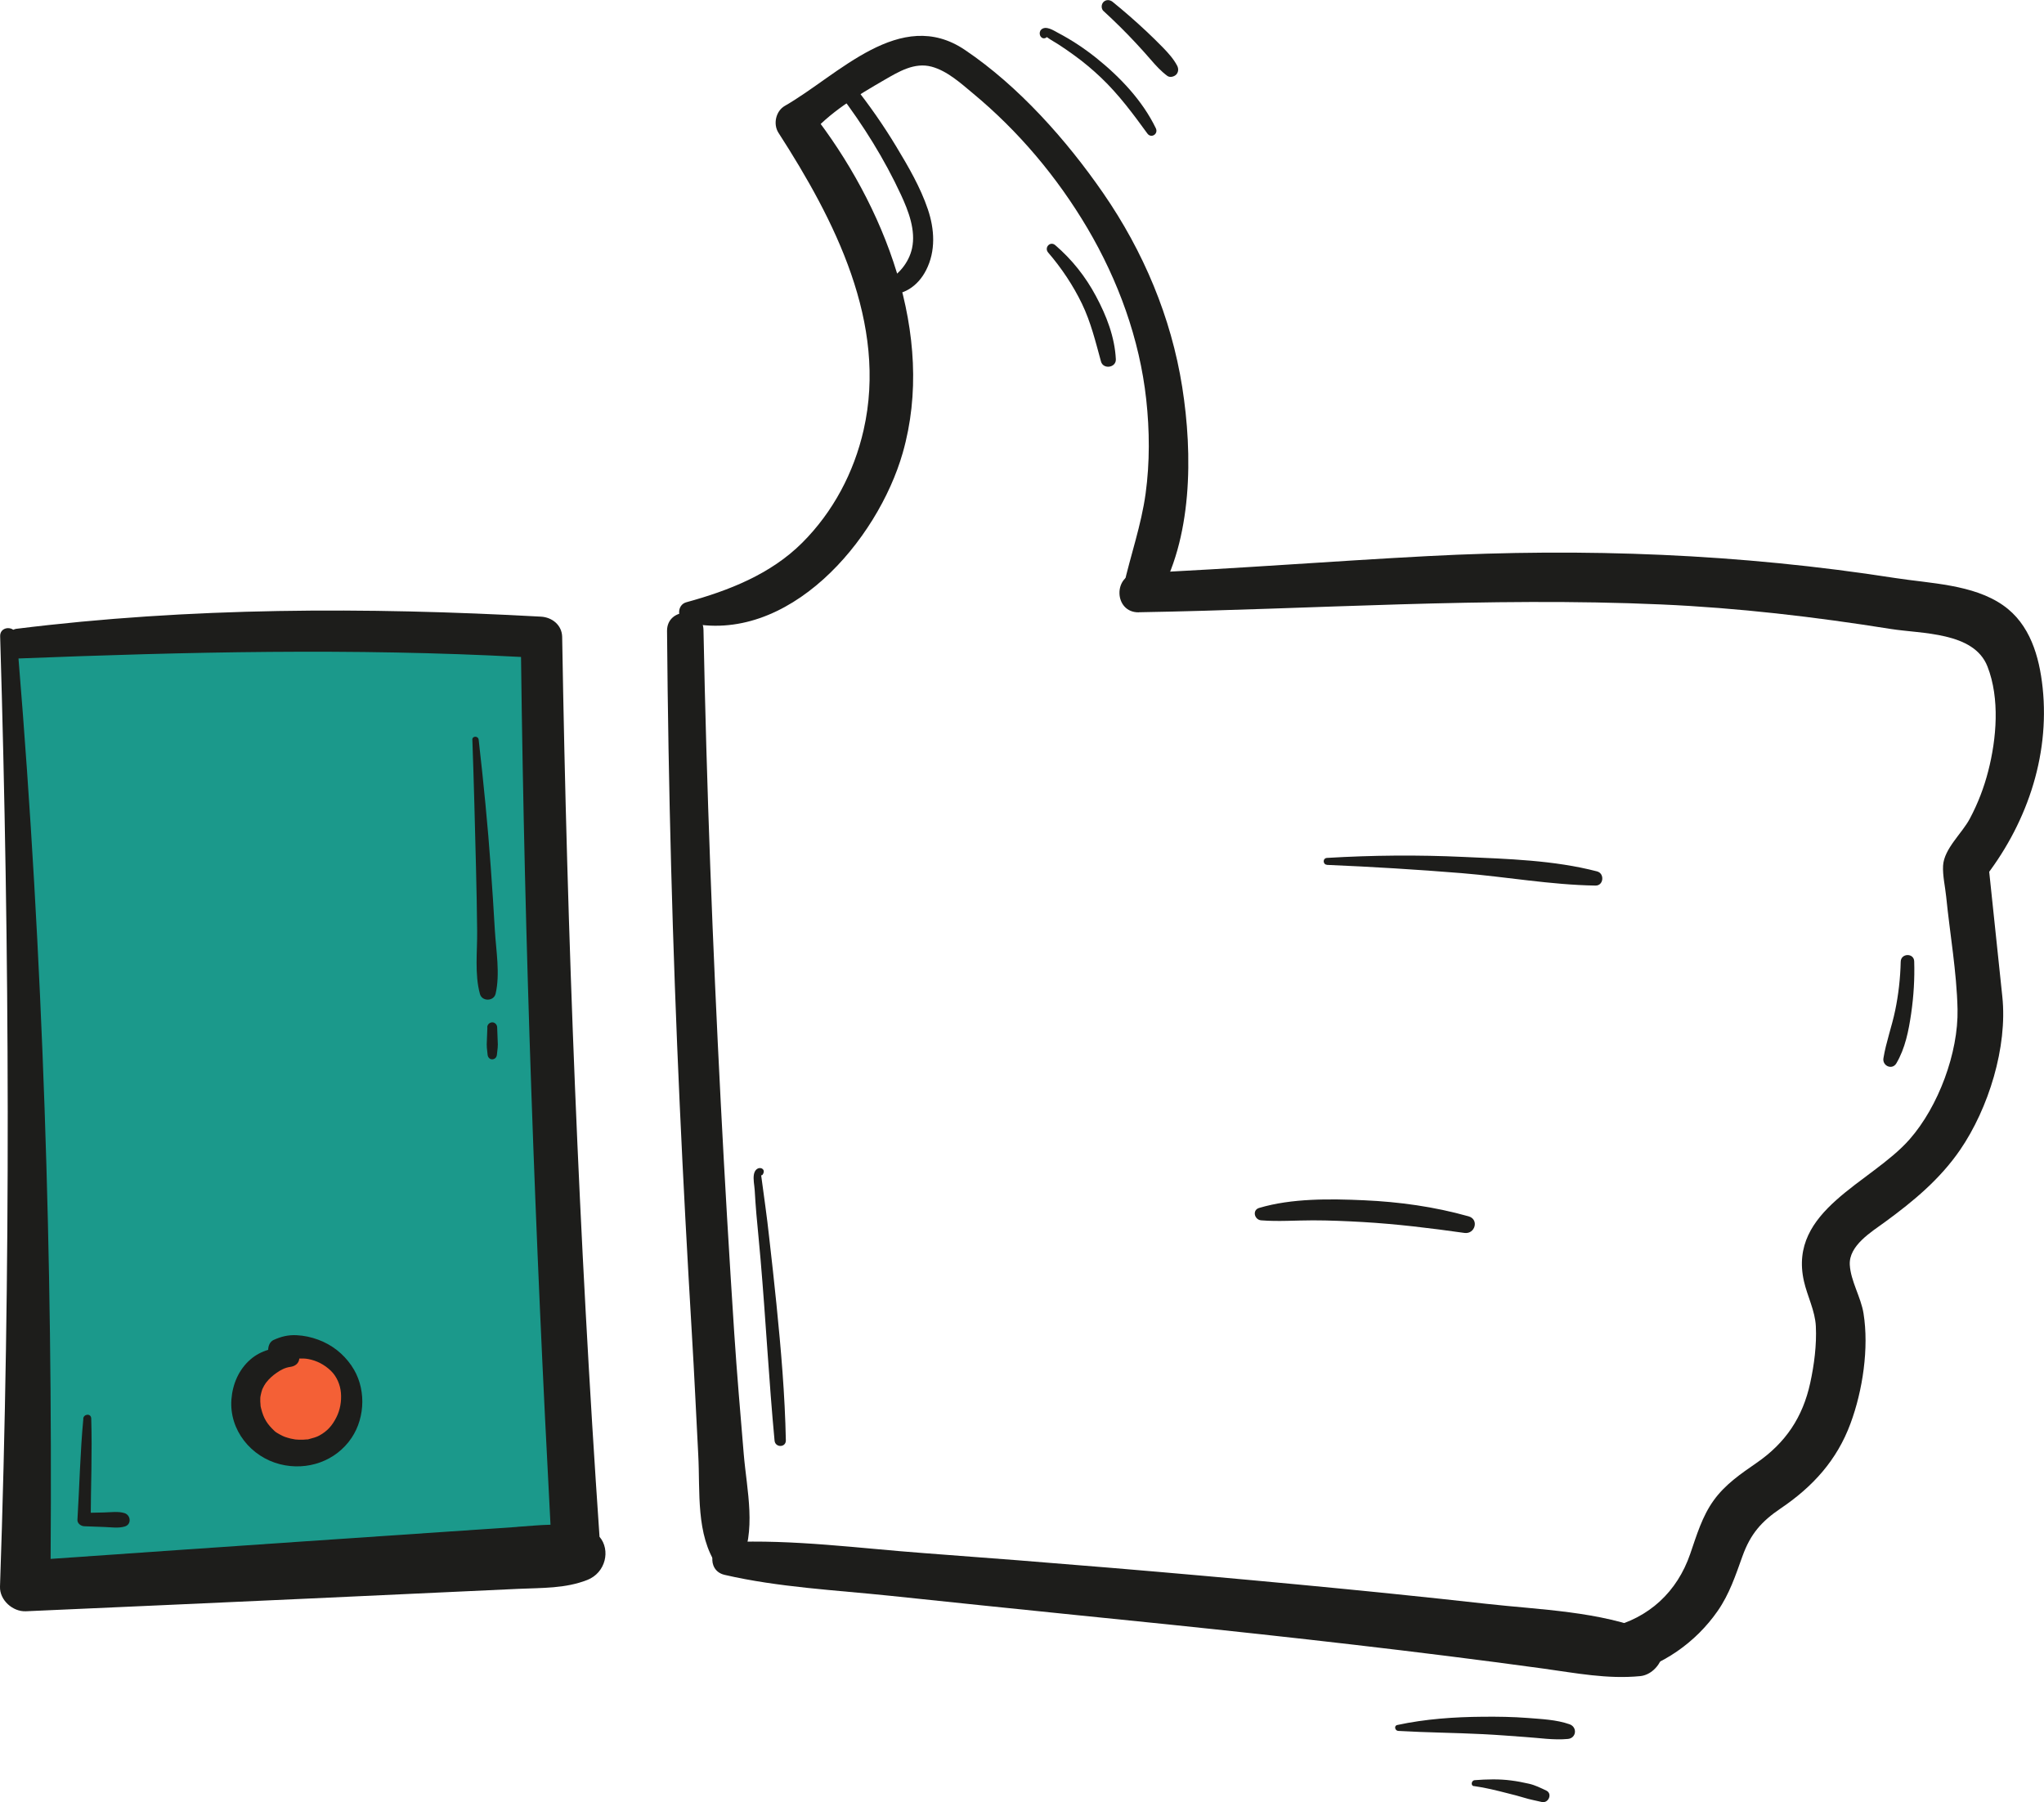
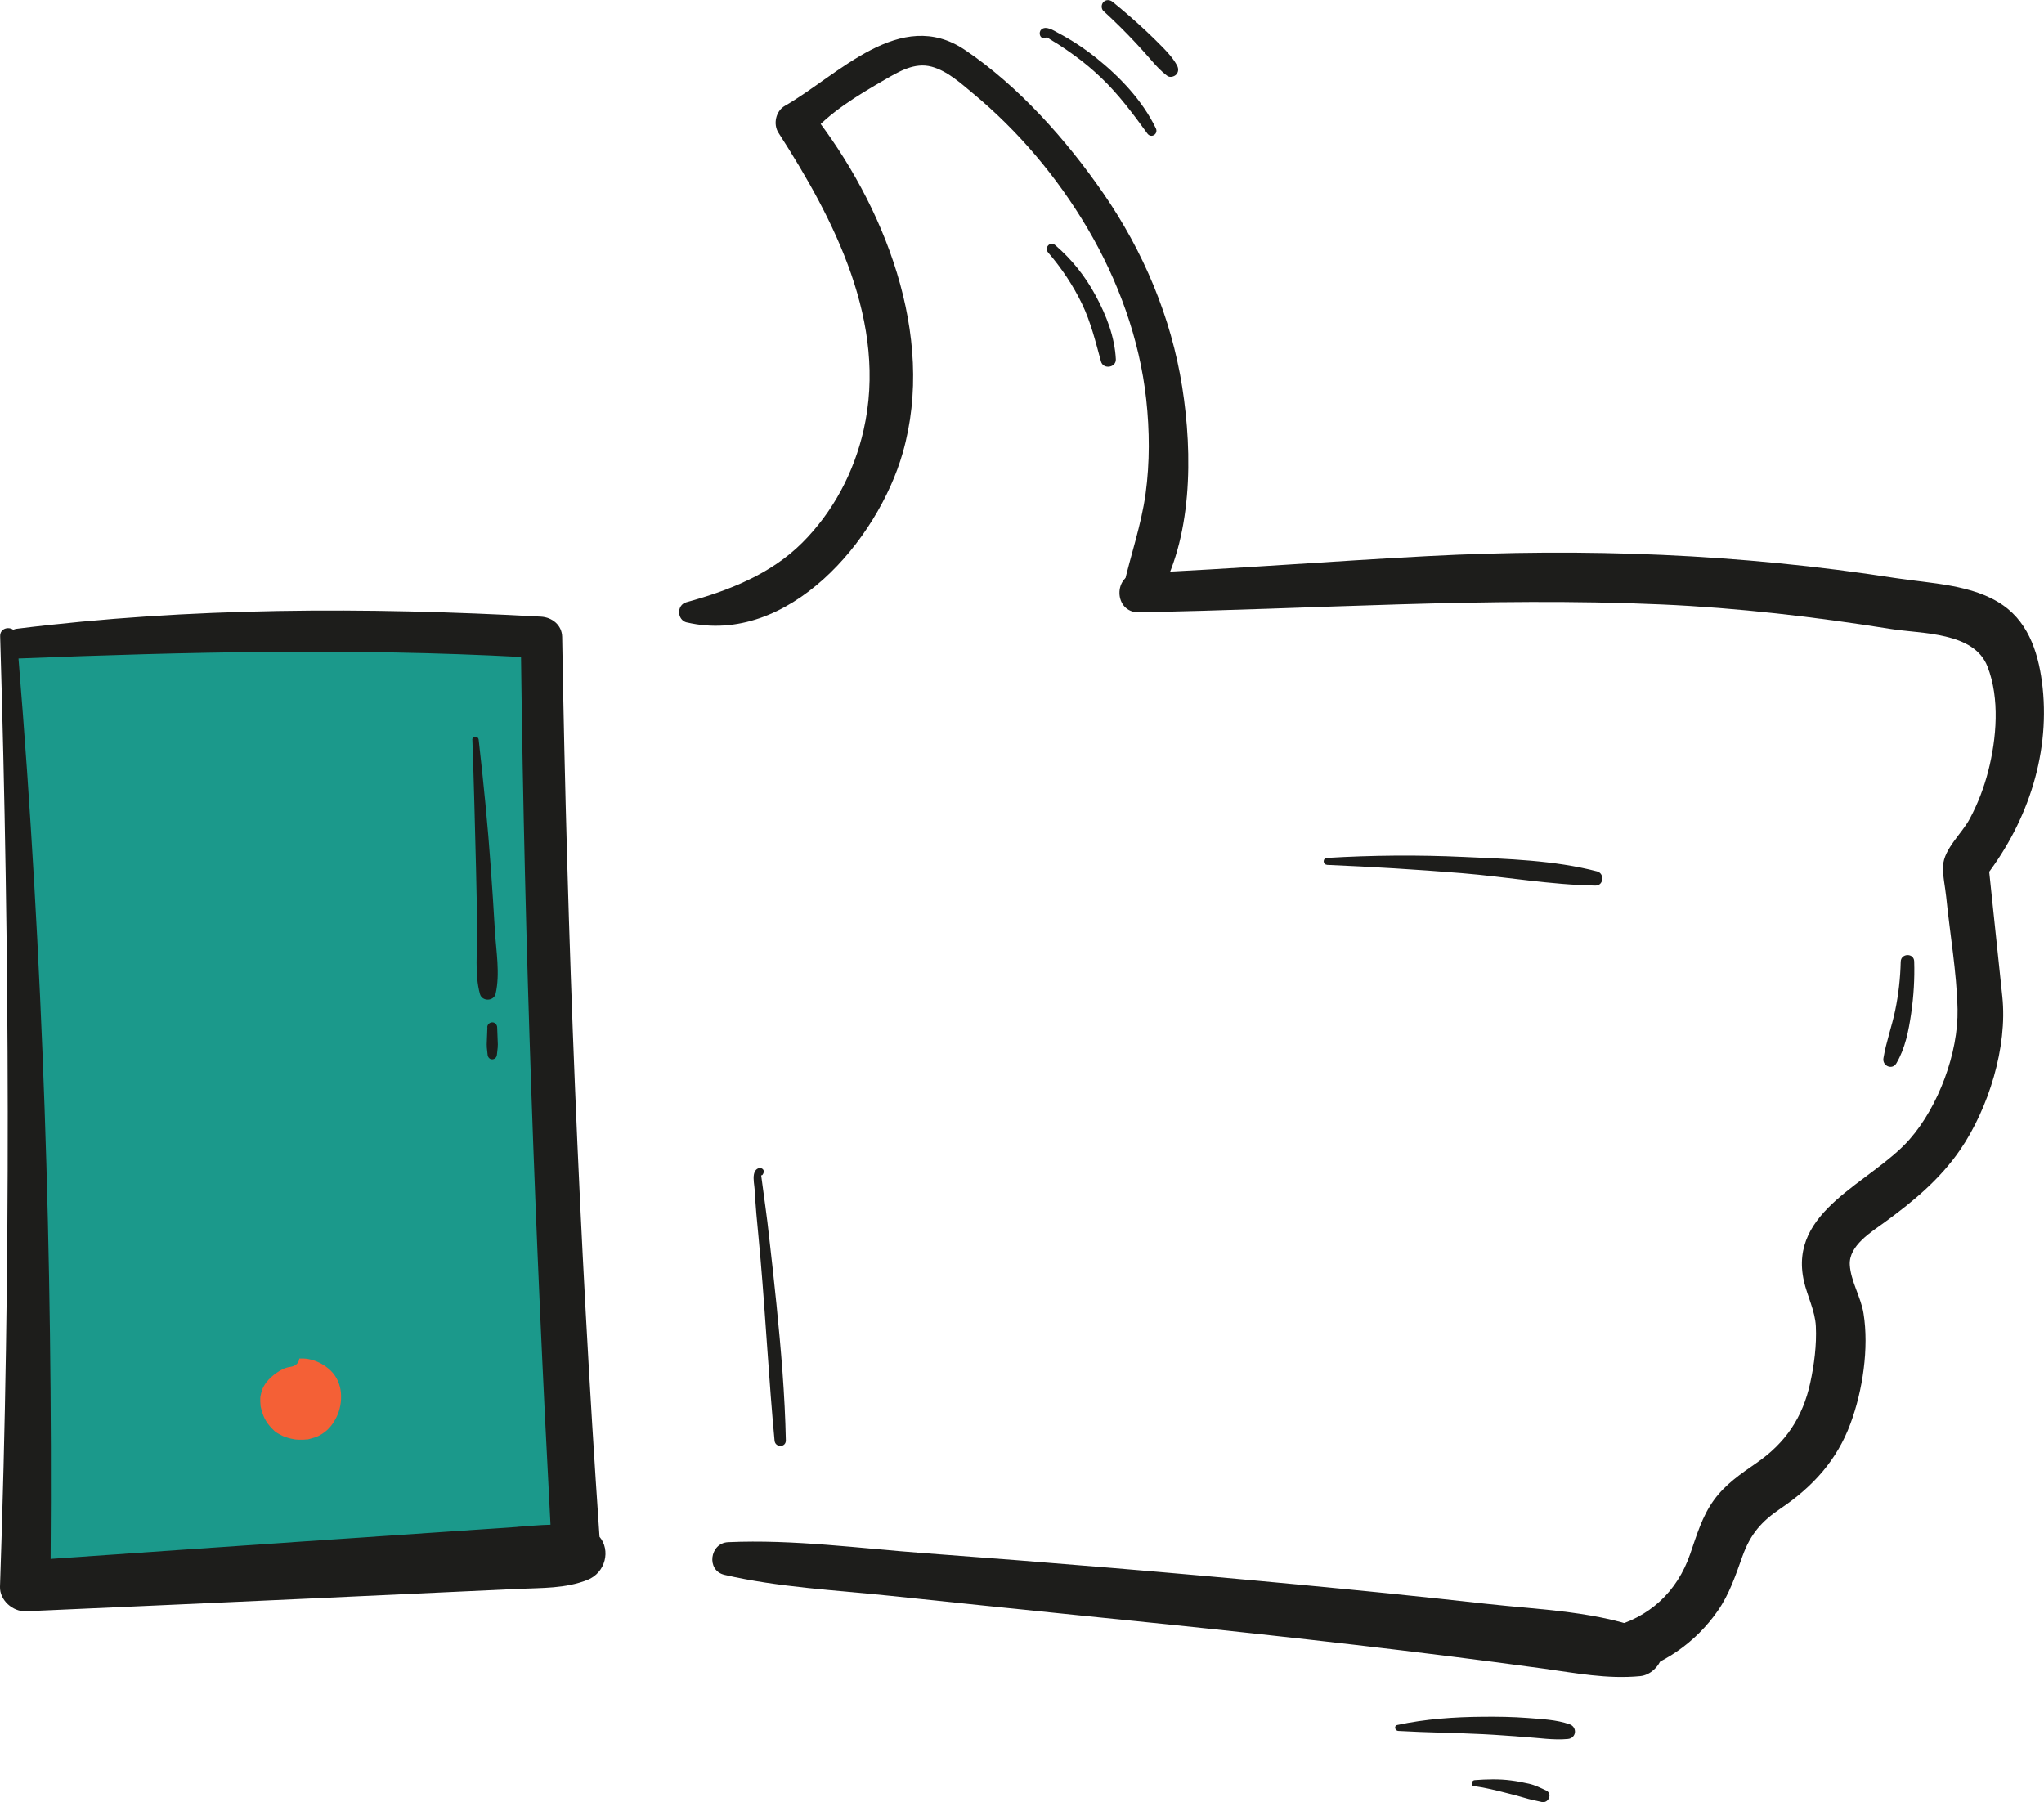
<svg xmlns="http://www.w3.org/2000/svg" id="_レイヤー_2" data-name="レイヤー 2" viewBox="0 0 269.75 237.83">
  <defs>
    <style>
      .cls-1 {
        fill: #1b998b;
      }

      .cls-2 {
        fill: #1d1d1b;
      }

      .cls-3 {
        fill: #f46036;
      }
    </style>
  </defs>
  <g id="_パーツ" data-name="パーツ">
    <g>
      <path class="cls-2" d="M79.12,202.82c-2.72-39.54-4.27-79.15-4.93-118.77-.03-1.56-1.33-2.59-2.8-2.67-23.07-1.27-46.32-1.25-69.28,1.61-.14.02-.24.08-.36.12-.65-.46-1.76-.17-1.73.86C1.27,125.77,1.44,167.58,0,209.39c-.06,1.78,1.69,3.33,3.42,3.25,12.39-.55,24.78-1.1,37.16-1.67,6.19-.29,12.39-.57,18.58-.86,3.1-.14,6.19-.29,9.29-.43,3.09-.14,6.14-.03,9.05-1.17,2.45-.96,3.1-3.96,1.62-5.7Z" />
      <path class="cls-1" d="M68.25,201.51c-3.1.21-6.19.42-9.29.63-6.19.42-12.38.84-18.57,1.26-11.24.76-22.47,1.55-33.71,2.33.28-39.64-.99-79.32-4.24-118.83,22.11-.87,44.21-1.38,66.32-.2.47,38.2,1.86,76.38,3.89,114.52-1.45.03-2.91.18-4.4.28Z" />
-       <path class="cls-2" d="M46.39,180.23c-1.11-1.6-2.57-2.75-4.4-3.43-.92-.34-1.85-.54-2.83-.59-1.11-.06-2.05.17-3.06.63-.48.22-.7.77-.71,1.3-.84.25-1.64.66-2.33,1.26-1.55,1.34-2.37,3.27-2.52,5.29-.3,4.04,2.59,7.59,6.43,8.55,3.57.9,7.35-.4,9.42-3.47,1.88-2.79,1.92-6.76,0-9.53Z" />
      <path class="cls-3" d="M44.38,187.07c-.54,1.07-1.18,1.8-2.24,2.38-.36.2-.82.33-1.4.48-.06.01-.09.02-.12.03-.03,0-.06,0-.12,0-.17.02-.35.03-.52.04-.33.01-.66,0-.99-.03-.04,0-.09-.01-.11-.02-.17-.04-.34-.06-.52-.1-.25-.06-.5-.14-.75-.22-.05-.03-.28-.12-.29-.12-.13-.06-.26-.13-.39-.2-.13-.07-.25-.14-.38-.22-.06-.04-.12-.08-.18-.12,0,0-.05-.04-.13-.11-.96-.9-1.44-1.63-1.77-2.95-.04-.16-.08-.32-.1-.48.05.34-.02-.4-.02-.47,0-.13,0-.26,0-.39,0-.11.01-.17.01-.19.01-.09.03-.19.05-.28.03-.13.06-.26.09-.38.03-.12.07-.24.11-.36.01-.03.02-.04.04-.09.07-.14.14-.28.21-.41.02-.04.2-.31.23-.36.46-.6.96-1.01,1.39-1.31.57-.4,1.12-.7,1.83-.8.61-.08,1.13-.44,1.19-1.1.38-.02.77-.01,1.16.06,1.12.2,2.16.74,3,1.55.8.77,1.24,1.87,1.33,2.89.1,1.15-.11,2.3-.6,3.26Z" />
-       <path class="cls-2" d="M88.03,83.25c.17,20.82.72,41.63,1.67,62.43.46,10.14,1.01,20.27,1.61,30.4.32,5.3.56,10.61.84,15.92.26,4.85-.34,10.51,2.49,14.63.7,1.03,2.41,1.16,3.02-.07,2.23-4.55.9-9.8.49-14.7-.44-5.3-.9-10.6-1.25-15.91-.66-10.13-1.26-20.26-1.78-30.4-1.07-20.79-1.87-41.6-2.28-62.41-.06-3.1-4.83-2.98-4.81.12h0Z" />
      <path class="cls-2" d="M90.64,82.14c13.35,3.1,25.19-10.8,28.5-22.39,4.43-15.52-2.48-32.78-12.01-44.94l-.33,3.14c2.62-3.11,6.42-5.38,9.91-7.4,1.89-1.09,3.97-2.36,6.24-1.75,2.07.56,3.85,2.19,5.45,3.52,6.02,4.99,11.12,11.05,15.1,17.78,4.07,6.9,6.89,14.62,7.77,22.61.45,4.12.48,8.31-.08,12.42-.58,4.21-1.98,8.12-2.91,12.24-.6,2.64,2.99,4.02,4.37,1.72,4.75-7.94,4.77-19.15,3.37-28.01-1.45-9.21-5.13-17.92-10.42-25.58-4.83-7-11.18-14.15-18.27-18.92-8.53-5.74-16.69,3.35-23.75,7.39-1.2.68-1.58,2.42-.84,3.56,7.39,11.47,14.44,25.15,11.23,39.23-1.27,5.59-4.02,10.79-8.09,14.86-4.16,4.16-9.71,6.33-15.3,7.86-1.32.36-1.25,2.36.07,2.67h0Z" />
      <path class="cls-2" d="M150.29,80.8c22.98-.39,45.96-2.05,68.95-1.03,10.16.45,20.22,1.63,30.26,3.23,4.12.66,11,.37,12.79,4.96,1.65,4.22,1.2,9.52.1,13.8-.56,2.19-1.37,4.29-2.43,6.28-1.04,1.96-3.4,3.96-3.53,6.21-.07,1.31.28,2.78.41,4.08.49,4.9,1.39,9.93,1.5,14.85.12,5.75-2.53,12.86-6.33,17.18-5.08,5.78-16.07,9.34-13.94,18.73.45,1.99,1.47,3.89,1.57,5.94.12,2.46-.22,5.08-.74,7.47-.99,4.55-3.25,7.91-7.07,10.55-2.09,1.44-4.16,2.86-5.66,4.94-1.54,2.13-2.26,4.62-3.11,7.08-1.72,5-5.42,8.44-10.57,9.7-4.1,1.01-2.2,7.28,1.9,6.28,4.99-1.23,9.37-4.24,12.3-8.46,1.55-2.23,2.36-4.7,3.27-7.23,1.06-2.93,2.49-4.57,5.05-6.3,4.23-2.86,7.41-6.35,9.2-11.19,1.61-4.33,2.46-9.96,1.72-14.55-.34-2.13-1.69-4.26-1.81-6.39-.15-2.55,2.84-4.34,4.67-5.68,3.75-2.74,7.24-5.64,9.89-9.5,3.75-5.47,6.27-13.58,5.57-20.22-.61-5.81-1.22-11.61-1.83-17.42-.27.71-.55,1.43-.82,2.14,5.72-7.18,8.95-16.25,7.97-25.5-.44-4.11-1.66-8.39-5.22-10.87-3.95-2.77-9.63-2.88-14.25-3.6-20.52-3.2-40.98-3.98-61.7-2.89-12.75.67-25.48,1.68-38.23,2.25-3.32.15-3.21,5.23.13,5.17h0Z" />
      <path class="cls-2" d="M95.6,207.83c7.13,1.65,14.62,2.01,21.9,2.77,8.08.84,16.15,1.7,24.23,2.51,16.46,1.65,32.91,3.38,49.33,5.44,4.2.53,8.39,1.07,12.59,1.65,4.29.59,8.46,1.42,12.8,1,2.72-.26,4.53-4.54,1.42-5.81-6.78-2.77-14.54-2.93-21.77-3.74-8.22-.92-16.44-1.75-24.67-2.53-16.46-1.56-32.94-2.93-49.44-4.15-8.55-.63-17.32-1.84-25.9-1.45-2.42.11-2.93,3.74-.48,4.31h0Z" />
-       <path class="cls-2" d="M110.79,12.39c3.14,4.14,5.92,8.59,8.11,13.31.99,2.14,1.98,4.69,1.46,7.08-.42,1.91-1.84,3.63-3.64,4.42-.65.29-.89,1.49.04,1.62,2.4.32,4.39-1.06,5.46-3.17,1.29-2.52,1.12-5.4.23-8.03-.98-2.91-2.59-5.66-4.17-8.28-1.7-2.82-3.59-5.52-5.64-8.1-.86-1.08-2.72.02-1.86,1.15h0Z" />
      <path class="cls-2" d="M175.14,114.14c5.92.25,11.86.61,17.76,1.09,5.87.48,11.77,1.55,17.66,1.64,1.08.02,1.23-1.6.21-1.87-5.67-1.48-11.81-1.65-17.63-1.91-6.02-.28-12-.23-18.02.13-.59.04-.56.89.02.91h0Z" />
-       <path class="cls-2" d="M166.45,161.05c2.26.18,4.54,0,6.81,0,2.19,0,4.37.1,6.55.22,4.5.26,8.99.81,13.45,1.44,1.41.2,1.97-1.79.55-2.19-4.52-1.27-9.12-1.91-13.81-2.12-4.46-.2-9.51-.27-13.82,1.01-.96.28-.64,1.57.26,1.64h0Z" />
+       <path class="cls-2" d="M166.45,161.05h0Z" />
      <path class="cls-2" d="M62.34,97.65c.2,5.63.34,11.27.48,16.9.07,2.77.12,5.54.15,8.32.03,2.68-.35,5.71.37,8.31.28,1.02,1.84.98,2.07-.05.6-2.62.06-5.65-.1-8.32-.16-2.77-.34-5.54-.54-8.31-.4-5.64-.96-11.26-1.6-16.88-.06-.53-.86-.53-.84.02h0Z" />
      <path class="cls-2" d="M64.32,135.58c-.02.6-.05,1.2-.07,1.81-.01.29-.03.58,0,.87.03.31.07.62.1.94.03.32.28.63.63.6.37-.03.57-.29.6-.63l.1-.91c.03-.3.02-.6,0-.9-.02-.6-.05-1.2-.07-1.8-.01-.34-.31-.66-.67-.64-.37.03-.63.3-.64.67h0Z" />
-       <path class="cls-2" d="M11,187.22c-.42,4.44-.51,8.89-.78,13.34-.03.5.46.84.9.86.9.03,1.79.07,2.69.1.87.03,1.82.19,2.67-.07.9-.27.79-1.49-.04-1.76-.83-.26-1.81-.11-2.68-.09-.89.02-1.79.04-2.69.06.3.29.6.57.9.86.02-4.44.21-8.88.07-13.32-.02-.7-.99-.63-1.06.03h0Z" />
      <path class="cls-2" d="M138.33,33.33c1.75,2.03,3.3,4.35,4.46,6.76,1.17,2.42,1.8,5.04,2.51,7.62.3,1.08,2.02.82,1.96-.31-.15-2.94-1.24-5.74-2.62-8.31-1.38-2.59-3.16-4.83-5.38-6.74-.67-.57-1.49.33-.93.98h0Z" />
      <path class="cls-2" d="M250.84,126.92c-.05,2.16-.29,4.31-.73,6.43-.44,2.12-1.2,4.17-1.55,6.3-.17,1.02,1.16,1.61,1.71.67,1.17-1.99,1.62-4.31,1.95-6.57.33-2.28.47-4.57.4-6.87-.03-1.15-1.76-1.1-1.78.04h0Z" />
      <path class="cls-2" d="M137.94,4.27c.05.11.11.22.16.34-.11.05-.23.1-.34.15.26-.02.63.32.87.46.36.21.72.43,1.08.66.68.43,1.33.9,1.99,1.37,1.28.92,2.5,1.94,3.64,3.03,2.31,2.2,4.21,4.77,6.08,7.34.5.69,1.48.07,1.12-.69-1.77-3.66-4.71-6.75-7.86-9.28-1.58-1.26-3.25-2.37-5.04-3.31-.57-.3-1.63-1.03-2.24-.42-.39.4-.14,1.21.46,1.13.42-.05.56-.69.09-.79h0Z" />
      <path class="cls-2" d="M145.65,1.47c1.46,1.34,2.88,2.74,4.23,4.19.67.72,1.33,1.45,1.97,2.19.67.78,1.38,1.56,2.21,2.17.34.25.9.1,1.17-.18.31-.33.32-.79.12-1.17-.46-.89-1.19-1.69-1.88-2.4-.7-.72-1.42-1.42-2.15-2.11-1.45-1.36-2.95-2.67-4.49-3.92-.36-.29-.87-.32-1.21.03-.31.33-.31.9.03,1.21h0Z" />
      <path class="cls-2" d="M184.53,228.43c3.74.22,7.48.24,11.22.43,1.83.09,3.66.24,5.49.37,1.88.12,3.8.44,5.68.26,1.13-.11,1.27-1.57.21-1.94-1.75-.61-3.68-.68-5.52-.83-1.97-.15-3.95-.18-5.92-.16-3.78.03-7.58.29-11.29,1.09-.47.1-.3.76.13.78h0Z" />
      <path class="cls-2" d="M194.53,235.71c1.52.21,2.99.58,4.47.96.72.18,1.44.36,2.15.58.76.24,1.55.37,2.32.56.88.21,1.46-1.1.59-1.51-.74-.35-1.48-.72-2.28-.9-.78-.18-1.57-.33-2.36-.43-1.58-.21-3.22-.16-4.81-.04-.42.03-.56.73-.09.79h0Z" />
      <path class="cls-2" d="M100.24,155.02l.13.06c.08.04.2.04.26-.04.67-.91-.86-1.4-1.13-.08-.13.66.06,1.46.1,2.12.07,1.04.12,2.09.22,3.13.18,1.99.38,3.98.55,5.97.69,7.97,1.1,15.97,1.85,23.94.09.95,1.51.94,1.49-.04-.12-6.01-.64-11.99-1.24-17.96-.3-2.94-.62-5.88-.96-8.82-.16-1.38-.31-2.77-.51-4.15-.06-.4-.62-4.51-.61-4.51-.21-.03-.37.27-.15.37h0Z" />
    </g>
  </g>
</svg>